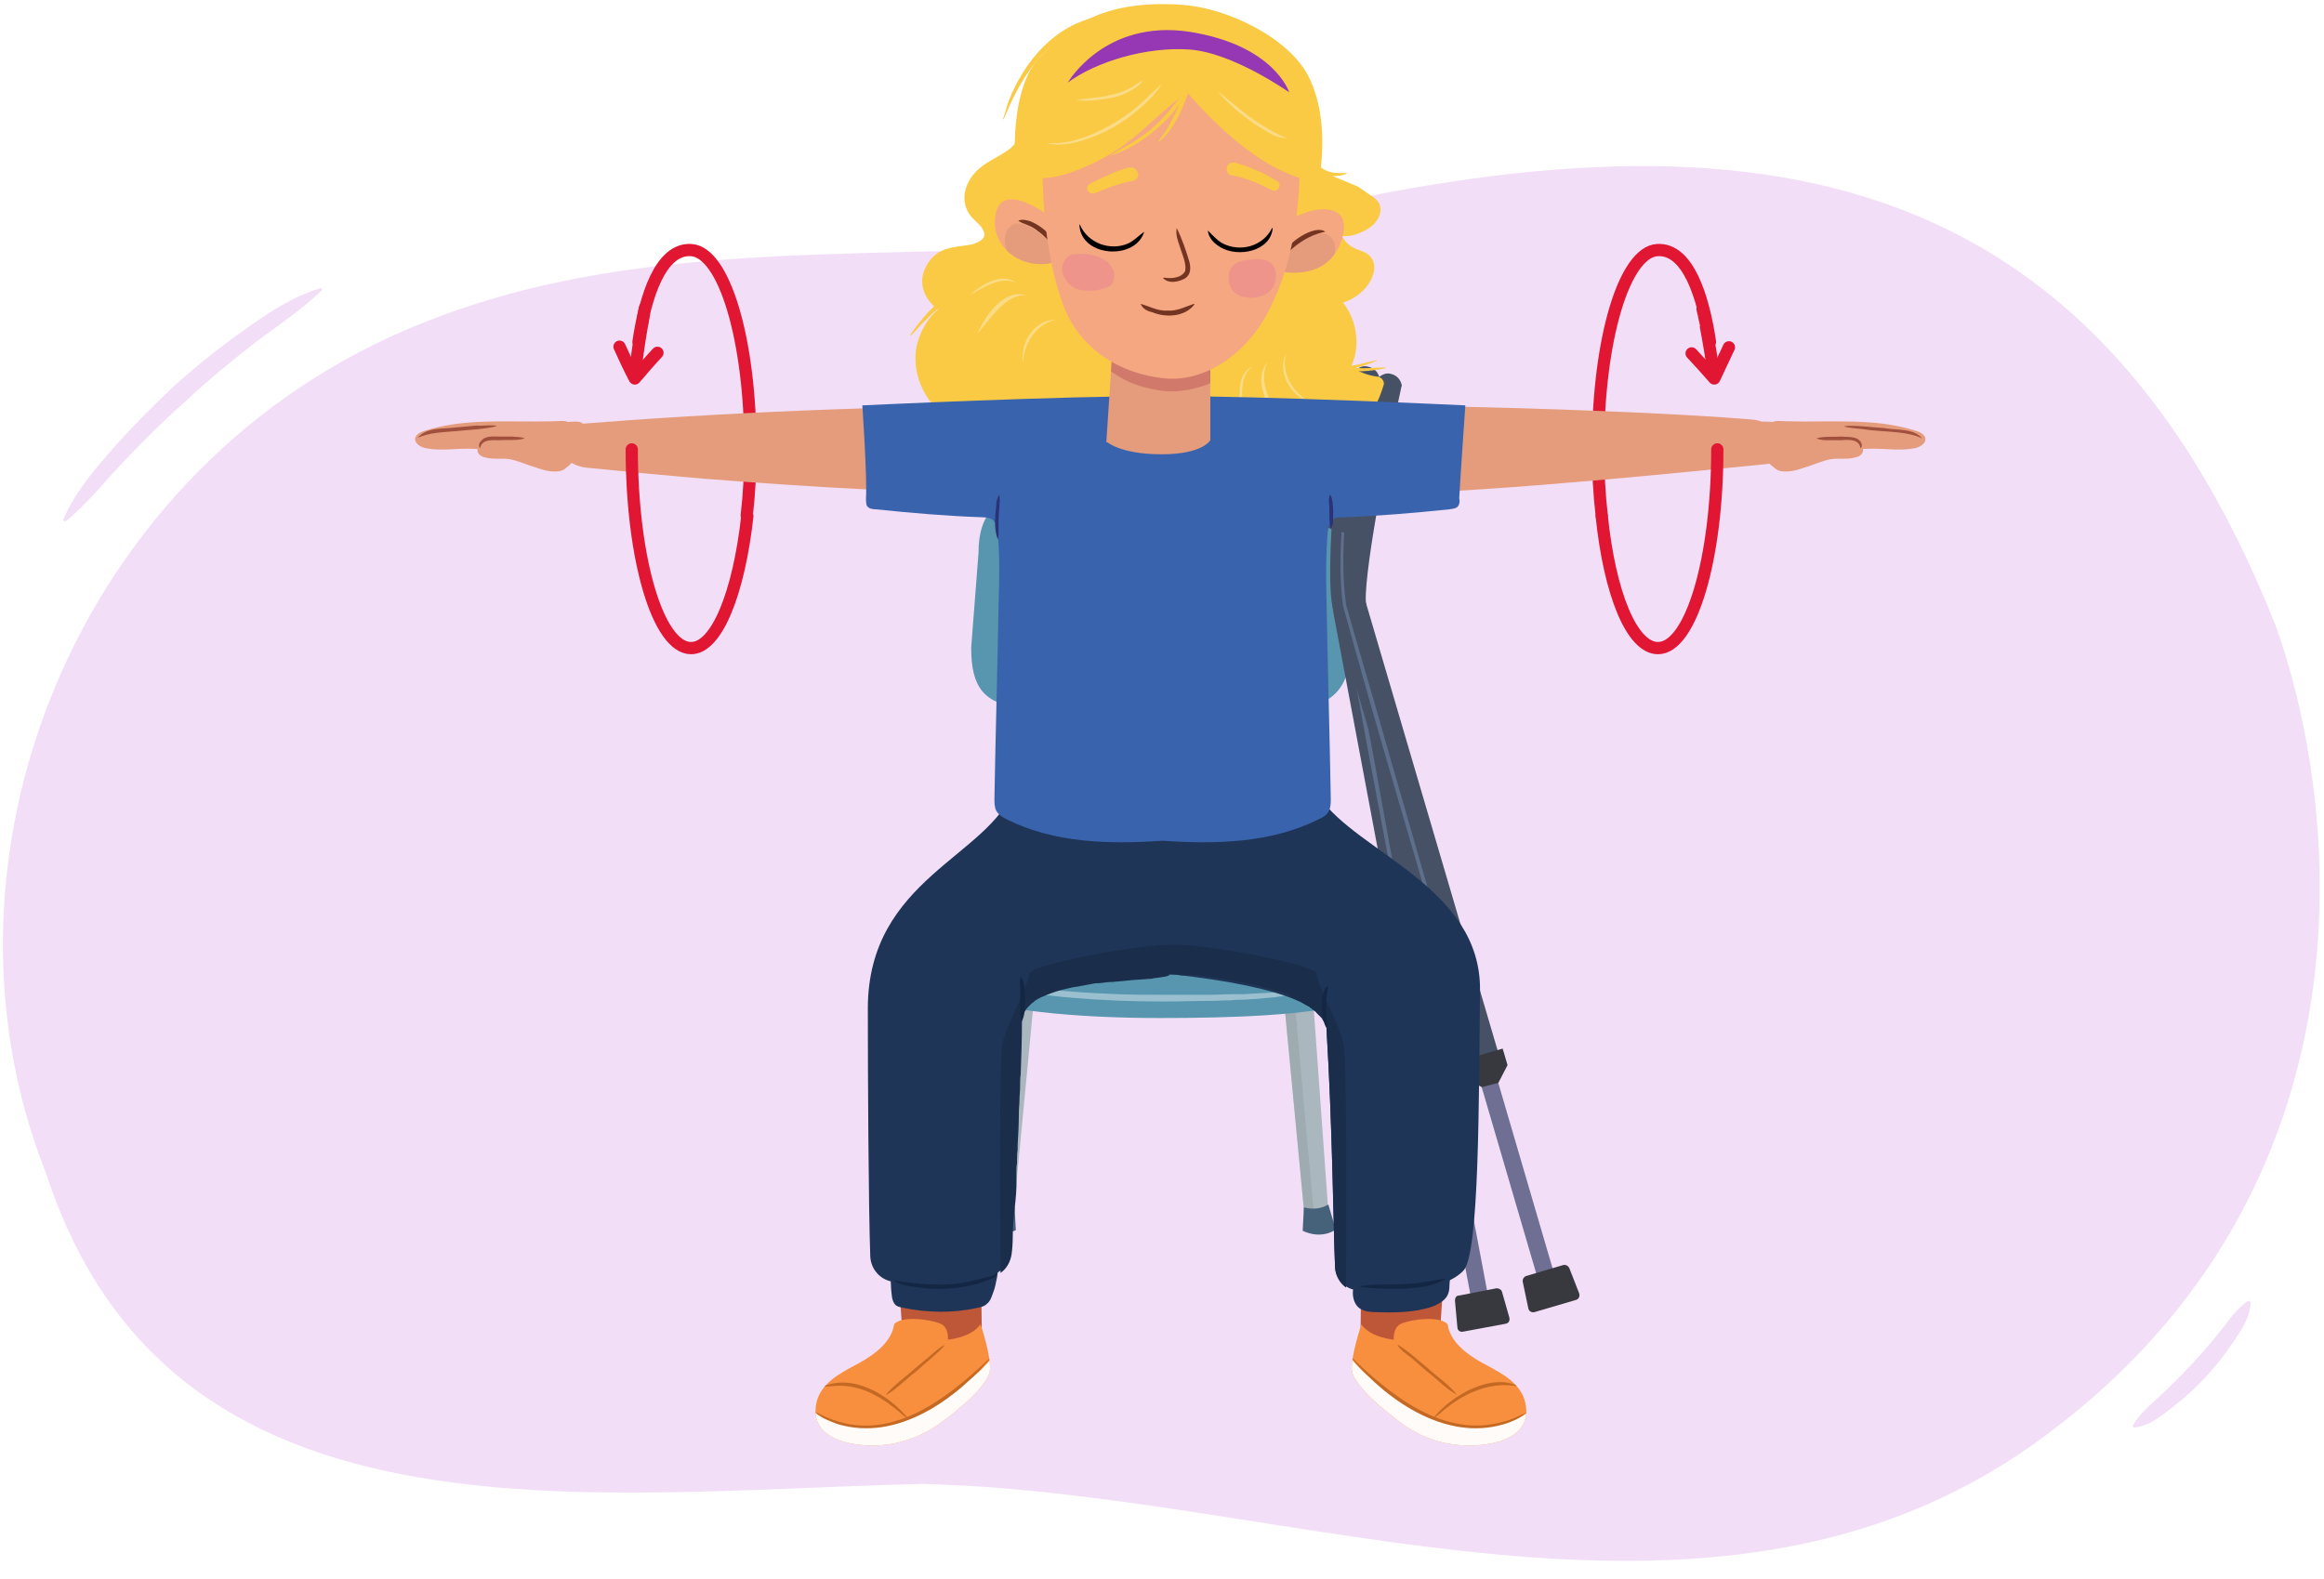
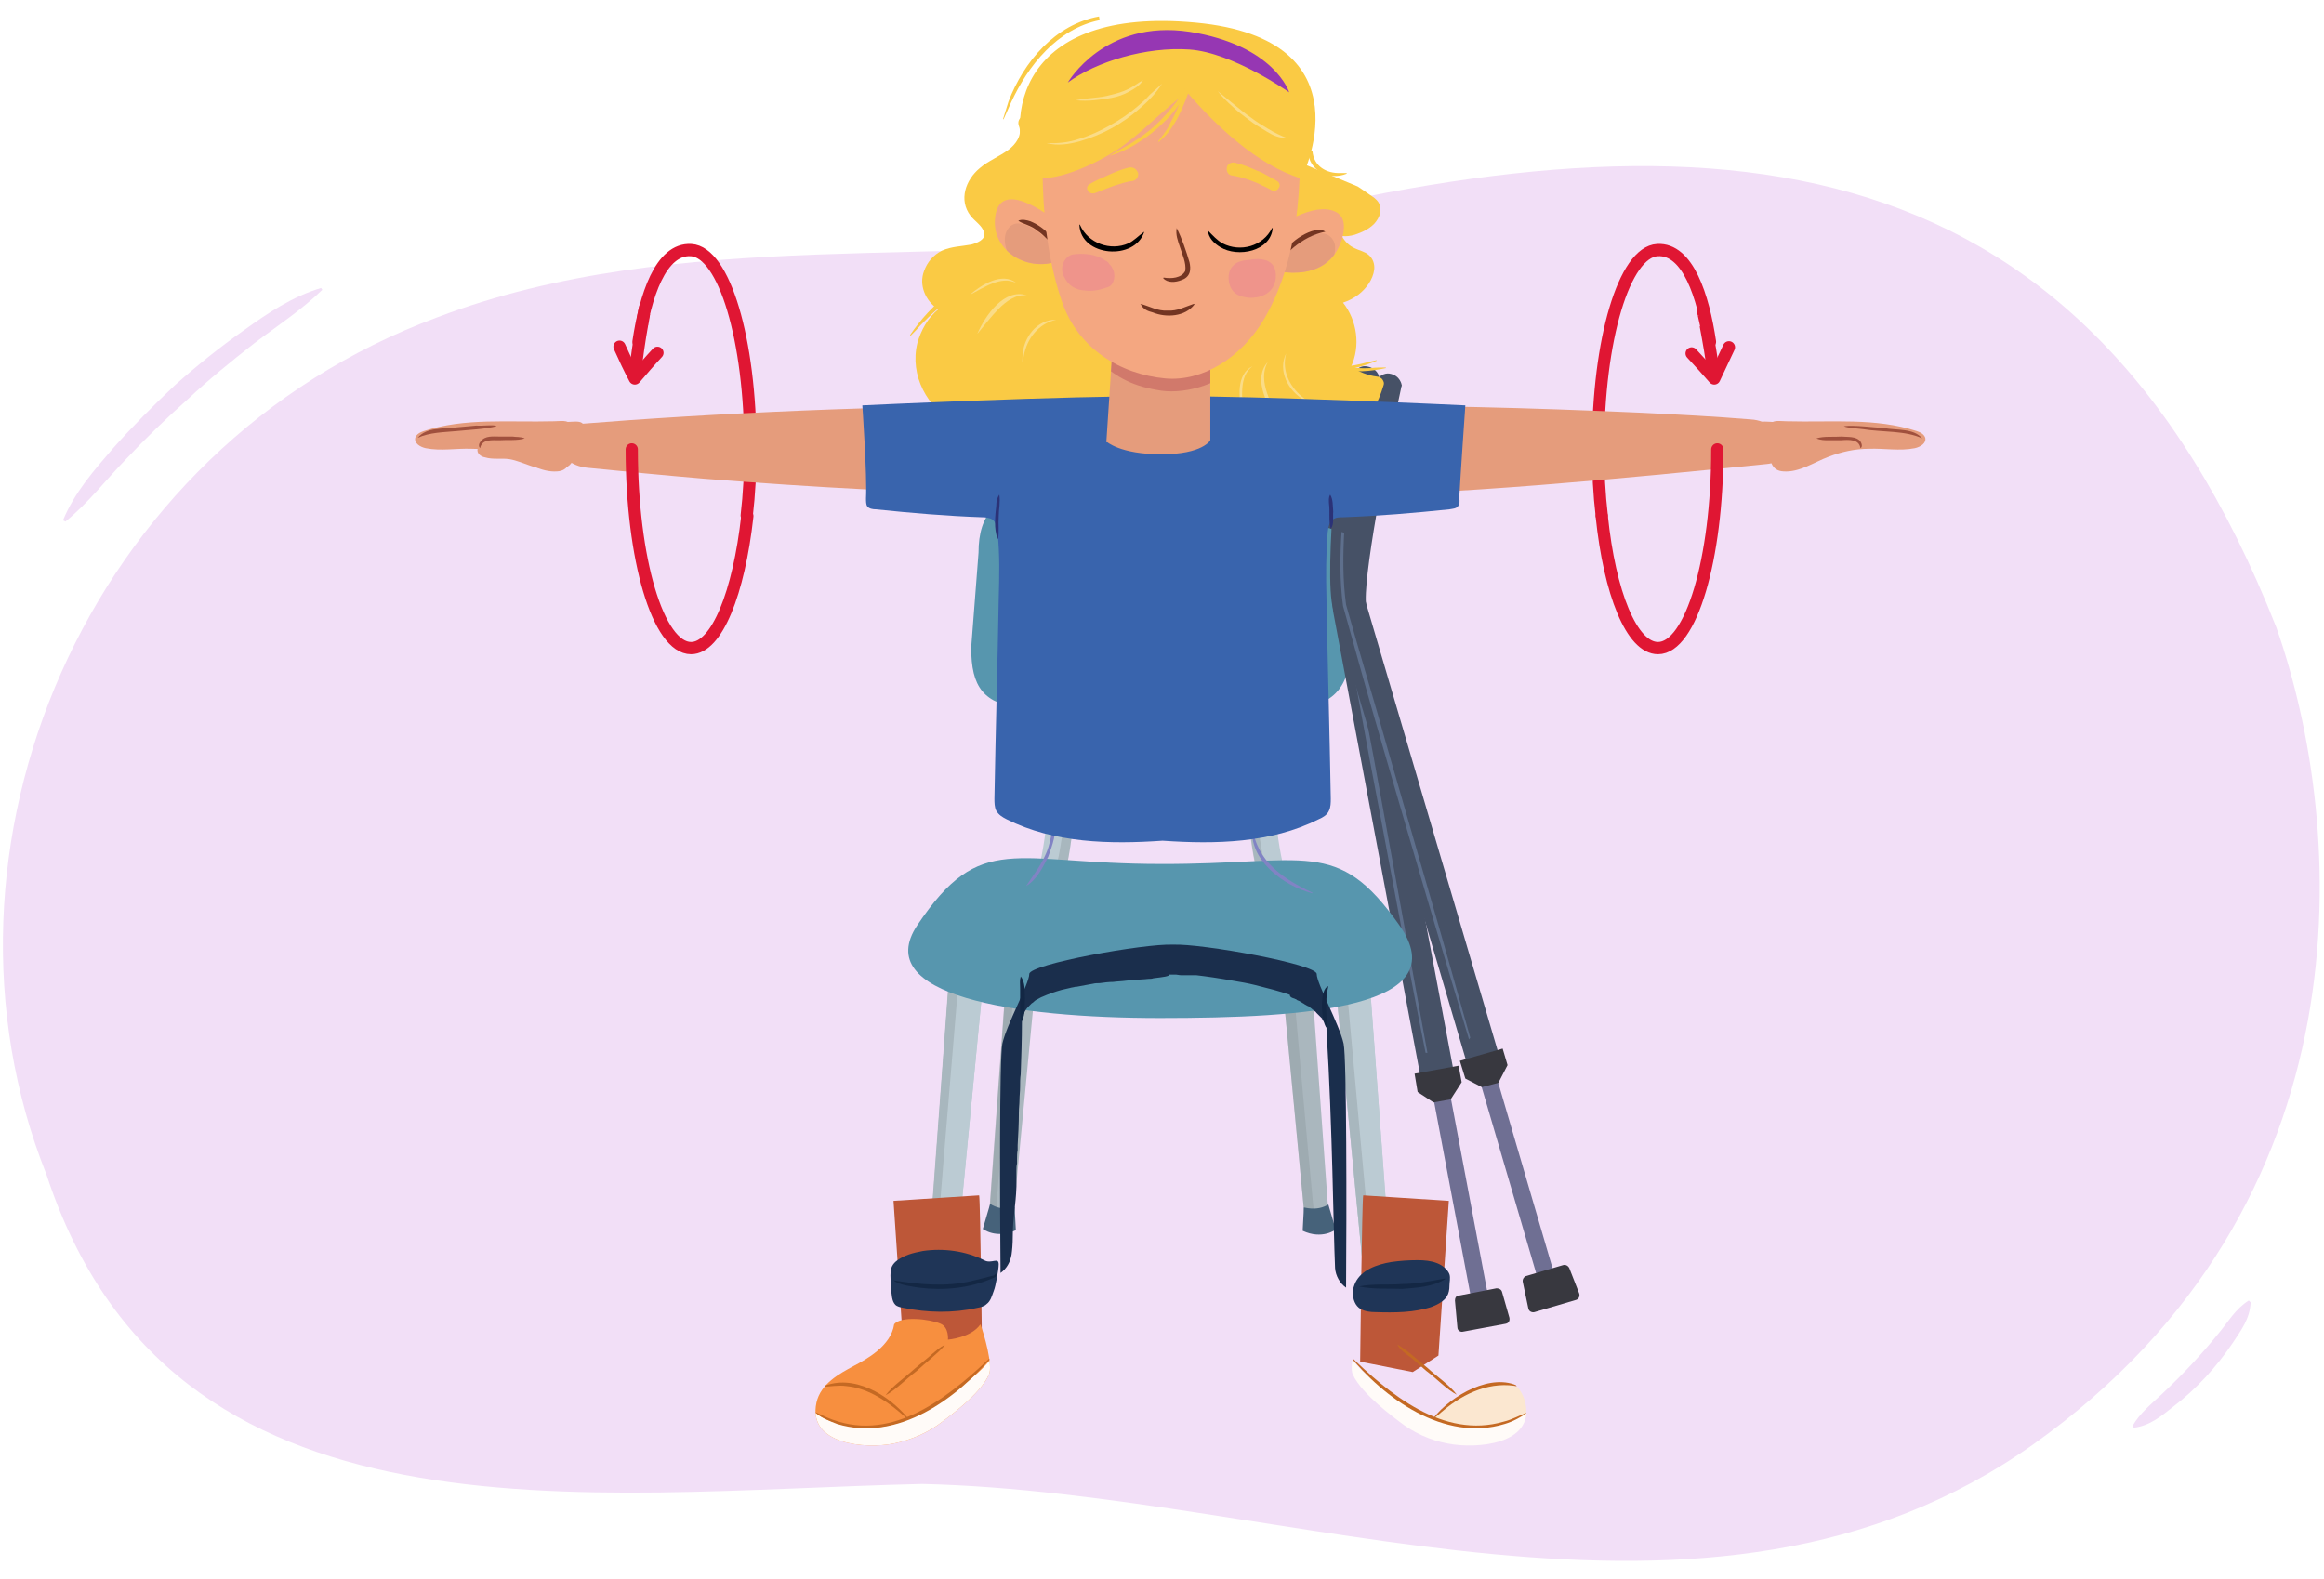
<svg xmlns="http://www.w3.org/2000/svg" xmlns:xlink="http://www.w3.org/1999/xlink" version="1.1" id="Layer_1" x="0px" y="0px" width="380px" height="258.2px" viewBox="0 0 380 258.2" style="enable-background:new 0 0 380 258.2;" xml:space="preserve">
  <style type="text/css">
	.st0{fill:#F2DFF7;}
	.st1{fill:none;stroke:#E01633;stroke-width:2.002;stroke-linecap:round;stroke-miterlimit:10;}
	.st2{fill:#BBCBD3;}
	.st3{opacity:0.4;clip-path:url(#SVGID_00000172399552063888063980000014317279225118942868_);}
	.st4{fill:#8D989D;}
	.st5{opacity:0.4;clip-path:url(#SVGID_00000052804952996397278980000017621135068219184563_);}
	.st6{fill:#5796AE;}
	.st7{fill:#6F6F93;}
	.st8{fill:#38383F;}
	.st9{fill:#465166;}
	.st10{fill:#5E6F8C;}
	.st11{fill:#37404F;}
	.st12{fill:#AAB7BE;}
	.st13{opacity:0.4;}
	.st14{clip-path:url(#SVGID_00000134960883105794435550000010860616885795216043_);fill:#8D989D;}
	.st15{fill:#46627A;}
	.st16{clip-path:url(#SVGID_00000057113302518361675250000015057821358857955467_);fill:#8D989D;}
	.st17{clip-path:url(#SVGID_00000038390428273906322980000013405005471656943781_);fill:#8D989D;}
	.st18{fill:#557793;}
	.st19{clip-path:url(#SVGID_00000081614101758948081810000010051569241844233391_);fill:#8D989D;}
	.st20{fill:#9AC0CF;}
	.st21{clip-path:url(#XMLID_00000029766783831616825870000005836323548312370576_);fill:#FBE7D0;}
	.st22{clip-path:url(#XMLID_00000029766783831616825870000005836323548312370576_);fill:#F78F3F;}
	.st23{clip-path:url(#XMLID_00000029766783831616825870000005836323548312370576_);}
	.st24{fill:#C46923;}
	.st25{clip-path:url(#XMLID_00000029766783831616825870000005836323548312370576_);fill:#FFFBF8;}
	.st26{clip-path:url(#XMLID_00000170247766903536472850000013479571604095398275_);fill:#FBE7D0;}
	.st27{clip-path:url(#XMLID_00000170247766903536472850000013479571604095398275_);fill:#F78F3F;}
	.st28{clip-path:url(#XMLID_00000170247766903536472850000013479571604095398275_);}
	.st29{clip-path:url(#XMLID_00000170247766903536472850000013479571604095398275_);fill:#FFFBF8;}
	.st30{fill:#8183C4;}
	.st31{fill:#1F3557;}
	.st32{fill:#1A2E4C;}
	.st33{fill:#132744;}
	.st34{fill:#E59C7C;}
	.st35{fill:#A0503D;}
	.st36{fill:#FACA44;}
	.st37{fill:#FADC87;}
	.st38{fill:#3964AD;}
	.st39{clip-path:url(#XMLID_00000087386841827767144860000004251018445574527119_);fill:#D1796B;}
	.st40{clip-path:url(#XMLID_00000110472574401586681700000000534441680074354597_);fill:#E59C7C;}
	.st41{clip-path:url(#XMLID_00000101075077832714874980000001602706654722485935_);fill:#E59C7C;}
	.st42{fill:#733522;}
	.st43{fill:#F4A781;}
	.st44{display:none;}
	.st45{display:inline;}
	.st46{clip-path:url(#XMLID_00000049901199483017572120000006797286817769183621_);fill:#114C6E;}
	.st47{clip-path:url(#XMLID_00000035495648542237554060000010050131601219794841_);fill:#114C6E;}
	.st48{fill:#EF948B;}
	.st49{fill:#9637B3;}
	.st50{fill:#E01633;}
	.st51{fill:none;stroke:#E01633;stroke-width:2.002;stroke-linecap:round;stroke-linejoin:round;stroke-miterlimit:10;}
	.st52{fill:none;stroke:#E01633;stroke-width:2.002;stroke-miterlimit:10;}
	.st53{fill:#2B3277;}
</style>
  <g>
    <path class="st0" d="M10.3,85.1c1.9-4.6,5.1-8.2,8.2-11.8c3.2-3.6,6.6-7,10.1-10.3c3.6-3.2,7.3-6.2,11.3-9   c3.9-2.8,7.9-5.5,12.6-6.9l0.2,0.3c-3.5,3.4-7.4,5.9-11.2,8.8c-3.7,2.9-7.4,5.9-10.8,9.1c-3.5,3.1-6.9,6.4-10.1,9.8   c-3.3,3.4-6.1,7.1-9.9,10.2L10.3,85.1L10.3,85.1z" />
  </g>
  <g>
    <path class="st0" d="M368,213c-0.1,2.7-1.6,4.6-2.9,6.6c-2.7,4-6,7.6-9.8,10.5c-1.9,1.5-3.8,3.1-6.4,3.4c0,0-0.2-0.3-0.2-0.3   c1.2-2.1,3.1-3.6,4.8-5.2c3.4-3.2,6.5-6.5,9.4-10.1c1.5-1.8,2.6-3.8,4.8-5.2L368,213L368,213z" />
  </g>
  <path class="st0" d="M372.2,102.6c-32.5-82.5-94.4-85.5-174.8-64.4c-42,5.9-86.6-1.3-125.9,13.7c-57.6,21.3-85.1,87-63.9,140.2  c20.4,62.2,87.9,51.9,143.2,50.6c60.3,1.4,128.3,31.4,181.7-6.5C387.7,196.9,383.7,135.3,372.2,102.6z" />
  <g>
    <path class="st1" d="M104.4,55.9c1.1-7.4,3.6-15.3,8.6-15c5.4,0.3,9.7,14.6,9.7,32.5c0,3.8-0.2,7.5-0.6,10.9" />
    <path class="st1" d="M279.6,55.9c-1.1-7.4-3.6-15.3-8.6-15c-5.4,0.3-9.7,14.6-9.7,32.5c0,3.8,0.2,7.5,0.6,10.9" />
    <g>
      <g>
        <path class="st2" d="M209,148.3c-0.8,0-1.6-0.5-2-1.3c-4.5-9.6-3.6-37.6-3.5-38.3c0.1-1.2,1.1-2.1,2.3-2.1     c1.2,0.1,2.2,1.1,2.1,2.3c0,0.2-0.9,27.6,3.1,36.2c0.5,1.1,0,2.4-1.1,2.9C209.6,148.2,209.3,148.3,209,148.3z" />
      </g>
      <g>
        <defs>
          <path id="SVGID_1_" d="M208.9,148.3c-0.8,0-1.6-0.5-2-1.3c-4.4-9.6-3.5-37.6-3.5-38.3c0.1-1.2,1.1-2.1,2.3-2.1      c1.2,0.1,2.1,1.1,2.1,2.3c0,0.2-0.9,27.6,3.1,36.2c0.5,1.1,0,2.4-1.1,2.9C209.5,148.2,209.2,148.3,208.9,148.3z" />
        </defs>
        <clipPath id="SVGID_00000106859705059986110230000009751648334409727106_">
          <use xlink:href="#SVGID_1_" style="overflow:visible;" />
        </clipPath>
        <g style="opacity:0.4;clip-path:url(#SVGID_00000106859705059986110230000009751648334409727106_);">
          <path class="st4" d="M206,148.3c-0.8,0-1.6-0.5-2-1.3c-4.4-9.6-3.5-37.6-3.5-38.3c0.1-1.2,1.1-2.1,2.3-2.1      c1.2,0.1,2.1,1.1,2.1,2.3c0,0.2-0.9,27.6,3.1,36.2c0.5,1.1,0,2.4-1.1,2.9C206.6,148.2,206.3,148.3,206,148.3z" />
        </g>
      </g>
      <g>
        <path class="st2" d="M170.8,148.3c0.8,0,1.6-0.5,2-1.3c4.4-9.6,3.5-37.6,3.5-38.3c-0.1-1.2-1.1-2.1-2.3-2.1     c-1.2,0.1-2.1,1.1-2.1,2.3c0,0.2,0.9,27.6-3.1,36.2c-0.5,1.1,0,2.4,1.1,2.9C170.1,148.2,170.5,148.3,170.8,148.3z" />
      </g>
      <g>
        <defs>
          <path id="SVGID_00000007386390091679245920000013092898853018649474_" d="M170.8,148.3c0.8,0,1.6-0.5,2-1.3      c4.4-9.6,3.5-37.6,3.5-38.3c-0.1-1.2-1.1-2.1-2.3-2.1c-1.2,0.1-2.1,1.1-2.1,2.3c0,0.2,0.9,27.6-3.1,36.2c-0.5,1.1,0,2.4,1.1,2.9      C170.1,148.2,170.5,148.3,170.8,148.3z" />
        </defs>
        <clipPath id="SVGID_00000145035294317077019510000017581802976811780257_">
          <use xlink:href="#SVGID_00000007386390091679245920000013092898853018649474_" style="overflow:visible;" />
        </clipPath>
        <g style="opacity:0.4;clip-path:url(#SVGID_00000145035294317077019510000017581802976811780257_);">
          <path class="st4" d="M173.6,148.3c0.8,0,1.6-0.5,2-1.3c4.4-9.6,3.5-37.6,3.5-38.3c-0.1-1.2-1.1-2.1-2.3-2.1      c-1.2,0.1-2.1,1.1-2.1,2.3c0,0.2,0.9,27.6-3.1,36.2c-0.5,1.1,0,2.4,1.1,2.9C173,148.2,173.3,148.3,173.6,148.3z" />
        </g>
      </g>
      <path class="st6" d="M220.8,105.9c0,6.5-2.9,9.4-8.6,10c-18.1,1.8-24.2,1.8-44.9,0c-6.5-0.8-8.5-3.5-8.5-10l1.2-15.5    c0-6.5,3-9.2,9.4-10.3c0,0,8-0.9,20.8-0.9c12.8,0,20.1,1.1,20.1,1.1c6.3,0.9,9.3,4.3,9.3,10.8L220.8,105.9z" />
      <g>
        <g>
          <rect x="232.1" y="122.5" transform="matrix(0.983 -0.185 0.185 0.983 -26.988 46.068)" class="st7" width="2.8" height="90.5" />
          <path class="st8" d="M237.9,212.7l0.4,4.4c0,0.5,0.5,0.8,0.9,0.7l7-1.3c0.5-0.1,0.7-0.5,0.6-1l-1.2-4.2      c-0.1-0.4-0.5-0.6-0.9-0.6l-6.2,1.2C238.1,211.9,237.9,212.3,237.9,212.7z" />
          <g>
            <path class="st9" d="M238.1,177.4l-5.4,1L218,100.1c-1.1-6.1,4.7-33,5.9-38.3l5.3,1.2c-2.6,11.9-6.5,32.3-5.8,36.1L238.1,177.4       z" />
          </g>
          <path class="st9" d="M229.2,63c0,0-0.2-1.6-2-1.9c-1.8-0.3-3.4,2.6-3.4,2.6l3.4,3.1L229.2,63z" />
          <g>
            <path class="st10" d="M233.1,172.2c-2.8-13.9-6.5-34.2-9.2-48.3c-1.5-8.1-3-16.1-4.3-24.2c-0.3-8.2,1.8-16.3,3.3-24.4       c0,0,0.3,0.1,0.3,0.1c-1.4,8-3.4,16.1-3.1,24.2c1.4,8,3,16.1,4.5,24.2L229,148c1.5,8.1,2.9,16.1,4.4,24.2L233.1,172.2       L233.1,172.2z" />
          </g>
        </g>
        <g>
          <g>
            <g>
              <polygon class="st9" points="205.9,76.9 204.7,81 222.5,88.4 223.6,84.3       " />
            </g>
          </g>
          <ellipse transform="matrix(0.207 -0.978 0.978 0.207 85.465 263.502)" class="st11" cx="205.3" cy="79" rx="2.2" ry="1.1" />
        </g>
        <polygon class="st8" points="234.4,180.3 237.2,179.8 239,177 238.5,174.3 231.3,175.6 231.8,178.6    " />
        <path class="st9" d="M223.7,71.8c0,0-5.1-4.5-13-1.8l0.1-7.7c8-2.7,15.3,2.9,15.3,2.9L223.7,71.8z" />
      </g>
      <g>
        <g>
          <rect x="238.7" y="120.2" transform="matrix(0.96 -0.281 0.281 0.96 -36.835 74.214)" class="st7" width="2.8" height="90.5" />
          <path class="st8" d="M249,209.7l0.9,4.3c0.1,0.5,0.6,0.7,1,0.6l6.8-2c0.4-0.1,0.7-0.6,0.5-1.1l-1.6-4.1c-0.2-0.4-0.6-0.6-1-0.5      l-6.1,1.8C249.1,208.9,248.9,209.3,249,209.7z" />
          <g>
            <path class="st9" d="M245.7,174.6l-5.2,1.5L218,99.7c-1.7-5.9,1.4-33.3,2-38.7l5.4,0.6c-1.4,12.1-3.3,32.8-2.2,36.5       L245.7,174.6z" />
          </g>
          <path class="st9" d="M225.5,61.6c0,0-0.3-1.5-2.2-1.7c-1.8-0.2-3.2,2.9-3.2,2.9l3.6,2.8L225.5,61.6z" />
          <g>
            <path class="st10" d="M240.2,170c-4.1-13.6-9.9-33.4-13.9-47.2c-2.3-7.9-4.5-15.7-6.7-23.7c-1.1-8.2,0.2-16.4,0.9-24.6       c0,0,0.3,0,0.3,0c-0.6,8.1-1.8,16.4-0.7,24.4c2.2,7.9,4.6,15.7,6.8,23.6l6.8,23.6c2.3,7.9,4.5,15.8,6.7,23.6L240.2,170       L240.2,170z" />
          </g>
        </g>
        <g>
          <g>
            <g>
              <polygon class="st9" points="203.7,77.8 202.9,82 221.3,87.6 222.1,83.4       " />
            </g>
          </g>
          <ellipse transform="matrix(0.109 -0.994 0.994 0.109 101.606 273.315)" class="st11" cx="203.3" cy="80" rx="2.2" ry="1.1" />
        </g>
        <polygon class="st8" points="242.3,177.8 245,177.1 246.5,174.2 245.7,171.5 238.7,173.5 239.6,176.4    " />
        <path class="st9" d="M220.9,71c0,0-5.5-3.9-13.2-0.5l-0.6-7.7c7.7-3.4,15.5,1.3,15.5,1.3L220.9,71z" />
      </g>
      <g>
        <path class="st12" d="M163.7,201.6c1-0.1,1.8-0.8,1.9-1.8l4.9-51.4c0.1-1.1-1.9-2-3-2.1c-1.1-0.1-2,0.7-2.1,1.8l-3.7,51.4     c-0.1,1.1,0.7,2,1.8,2.1C163.5,201.6,163.6,201.6,163.7,201.6z" />
      </g>
      <g class="st13">
        <defs>
          <path id="SVGID_00000132055483806960502450000013525238747029343894_" class="st13" d="M163.7,201c1-0.1,1.8-0.8,1.9-1.8      l4.9-51.4c0.1-1.1-1.9-2-3-2.1c-1.1-0.1-2,0.7-2.1,1.8l-3.7,51.4c-0.1,1.1,0.7,2,1.8,2.1C163.5,201,163.6,201,163.7,201z" />
        </defs>
        <clipPath id="SVGID_00000145766715413113900840000014266583181318181507_">
          <use xlink:href="#SVGID_00000132055483806960502450000013525238747029343894_" style="overflow:visible;" />
        </clipPath>
        <path style="clip-path:url(#SVGID_00000145766715413113900840000014266583181318181507_);fill:#8D989D;" d="M162.5,204.4     c-0.3-0.1,4.3-54.8,4.3-54.8l-3,0.8l-3.6,52.9L162.5,204.4z" />
      </g>
      <path class="st15" d="M161.9,196.9l-1.2,4.1c0,0,2.2,1.7,5.4,0.2l-0.2-3.8C165.9,197.4,163.9,198.2,161.9,196.9z" />
      <g>
        <path class="st12" d="M215.3,201.7c-1-0.1-1.8-0.8-1.9-1.8l-4.9-51.4c-0.1-1.1,1.9-2,3-2.1c1.1-0.1,2,0.7,2.1,1.8l3.7,51.4     c0.1,1.1-0.7,2-1.8,2.1C215.5,201.7,215.4,201.7,215.3,201.7z" />
      </g>
      <g class="st13">
        <defs>
          <path id="SVGID_00000055696974325493108920000002197629311580826795_" class="st13" d="M215.3,201.7c-1-0.1-1.8-0.8-1.9-1.8      l-4.9-51.4c-0.1-1.1,1.9-2,3-2.1c1.1-0.1,2,0.7,2.1,1.8l3.7,51.4c0.1,1.1-0.7,2-1.8,2.1C215.5,201.7,215.4,201.7,215.3,201.7z" />
        </defs>
        <clipPath id="SVGID_00000179614564831043692650000008056193964402935481_">
          <use xlink:href="#SVGID_00000055696974325493108920000002197629311580826795_" style="overflow:visible;" />
        </clipPath>
        <path style="clip-path:url(#SVGID_00000179614564831043692650000008056193964402935481_);fill:#8D989D;" d="M215.6,205.2     c-0.3,0-5-53.9-5-53.9l-2.9,0.6l5.4,52.7L215.6,205.2z" />
      </g>
      <path class="st15" d="M217.2,197l1.2,4.1c0,0-2.2,1.7-5.4,0.2l0.2-3.8C213.2,197.4,215.2,198.2,217.2,197z" />
      <g>
        <path class="st2" d="M225.4,213.9c-1.1-0.1-2-0.9-2.1-2l-5.4-55.9c-0.1-1.2,2.1-2.2,3.3-2.3c1.2-0.1,2.3,0.8,2.4,2l4.1,55.8     c0.1,1.2-0.8,2.3-2,2.4C225.6,213.9,225.5,213.9,225.4,213.9z" />
      </g>
      <g>
        <path class="st2" d="M225.4,213.9c-1.1-0.1-2-0.9-2.1-2l-5.4-55.9c-0.1-1.2,2.1-2.2,3.3-2.3c1.2-0.1,2.3,0.8,2.4,2l4.1,55.8     c0.1,1.2-0.8,2.3-2,2.4C225.6,213.9,225.5,213.9,225.4,213.9z" />
      </g>
      <g class="st13">
        <defs>
          <path id="SVGID_00000007389715877168709190000010034040237770239147_" class="st13" d="M225.4,213.9c-1.1-0.1-2-0.9-2.1-2      l-5.4-55.9c-0.1-1.2,2.1-2.2,3.3-2.3c1.2-0.1,2.3,0.8,2.4,2l4.1,55.8c0.1,1.2-0.8,2.3-2,2.4      C225.6,213.9,225.5,213.9,225.4,213.9z" />
        </defs>
        <clipPath id="SVGID_00000003072596560608634870000016437288202646402709_">
          <use xlink:href="#SVGID_00000007389715877168709190000010034040237770239147_" style="overflow:visible;" />
        </clipPath>
        <path style="clip-path:url(#SVGID_00000003072596560608634870000016437288202646402709_);fill:#8D989D;" d="M225.6,217.8     c-0.4,0-5.6-58.6-5.6-58.6l-3.2,0.7l6,57.2L225.6,217.8z" />
      </g>
      <path class="st18" d="M227.4,208.7l1.3,4.5c0,0-2.4,1.9-6,0.2l0.2-4.3C223,209.2,225.2,210.1,227.4,208.7z" />
      <g>
        <path class="st2" d="M153.7,213.9c1.1-0.1,2-0.9,2.1-2l5.4-55.9c0.1-1.2-2.1-2.2-3.3-2.3c-1.2-0.1-2.3,0.8-2.4,2l-4.1,55.8     c-0.1,1.2,0.8,2.3,2,2.4C153.4,213.9,153.6,213.9,153.7,213.9z" />
      </g>
      <g>
        <path class="st2" d="M153.7,213.9c1.1-0.1,2-0.9,2.1-2l5.4-55.9c0.1-1.2-2.1-2.2-3.3-2.3c-1.2-0.1-2.3,0.8-2.4,2l-4.1,55.8     c-0.1,1.2,0.8,2.3,2,2.4C153.4,213.9,153.6,213.9,153.7,213.9z" />
      </g>
      <g class="st13">
        <defs>
          <path id="SVGID_00000098924525125596224820000018269267486100389552_" class="st13" d="M153.7,213.3c1.1-0.1,2-0.9,2.1-2      l5.4-55.9c0.1-1.2-2.1-2.2-3.3-2.3c-1.2-0.1-2.3,0.8-2.4,2l-4.1,55.8c-0.1,1.2,0.8,2.3,2,2.4      C153.5,213.3,153.6,213.3,153.7,213.3z" />
        </defs>
        <clipPath id="SVGID_00000160909323000203067550000013252415932178826674_">
          <use xlink:href="#SVGID_00000098924525125596224820000018269267486100389552_" style="overflow:visible;" />
        </clipPath>
        <path style="clip-path:url(#SVGID_00000160909323000203067550000013252415932178826674_);fill:#8D989D;" d="M152.3,217     c-0.4-0.1,4.7-59.6,4.7-59.6l-3.3,0.8l-4,57.4L152.3,217z" />
      </g>
      <path class="st18" d="M151.6,208.7l-1.3,4.5c0,0,2.4,1.9,6,0.2l-0.2-4.3C156.1,209.2,153.8,210.1,151.6,208.7z" />
      <path class="st6" d="M228.8,151.3c9.5,13.5-15.1,15.2-39.1,15.2c-24,0-47.4-3.7-39.7-15.2c10.4-15.5,15.7-10,39.7-10    C213.7,141.4,218.6,136.8,228.8,151.3z" />
-       <path class="st20" d="M228.8,156.5c0,0,0,0.1-0.1,0.2c0,0.1-0.1,0.2-0.1,0.3c-0.1,0.1-0.1,0.2-0.2,0.3c-0.4,0.5-1,1-2,1.6    c-1,0.5-2.2,1.1-3.6,1.6c-0.4,0.1-0.7,0.3-1.1,0.4c-0.4,0.1-0.8,0.2-1.2,0.3c-0.4,0.1-0.8,0.2-1.3,0.3c-0.4,0.1-0.9,0.2-1.4,0.3    c-0.9,0.2-1.9,0.4-2.9,0.5c-0.5,0.1-1,0.2-1.5,0.2c-0.5,0.1-1,0.2-1.6,0.2c-1.1,0.1-2.2,0.2-3.3,0.4c-1.1,0.1-2.3,0.2-3.5,0.3    c-0.6,0-1.2,0.1-1.8,0.1c-0.6,0-1.2,0-1.8,0.1c-1.2,0-2.4,0.1-3.7,0.1c-2.5,0-5,0.1-7.5,0.1c-5,0-10.1-0.2-14.8-0.6    c-4.7-0.4-9.1-1-12.7-1.9c-1.8-0.4-3.5-0.9-5-1.4c-1.5-0.5-2.7-1.1-3.6-1.6c-1-0.5-1.7-1-2.1-1.4c-0.4-0.4-0.7-0.6-0.7-0.6    l0.1-0.1c0,0,0.2,0.2,0.7,0.6c0.2,0.2,0.5,0.4,0.9,0.6c0.2,0.1,0.4,0.2,0.6,0.3c0.2,0.1,0.4,0.2,0.7,0.4c1,0.5,2.2,1,3.7,1.4    c1.5,0.4,3.1,0.8,4.9,1.2c1.8,0.4,3.8,0.7,6,0.9c2.1,0.3,4.4,0.4,6.7,0.6c2.3,0.2,4.8,0.3,7.2,0.4c2.5,0.1,5,0.1,7.5,0.1    c2.5,0,5,0,7.5,0c1.2,0,2.4-0.1,3.7-0.1c0.6,0,1.2,0,1.8,0c0.6,0,1.2-0.1,1.8-0.1c1.2-0.1,2.3-0.1,3.4-0.2    c1.1-0.1,2.2-0.2,3.3-0.3c0.5,0,1.1-0.1,1.6-0.2c0.5-0.1,1-0.1,1.5-0.2c1-0.1,2-0.3,2.9-0.5c0.5-0.1,0.9-0.2,1.3-0.3    c0.4-0.1,0.9-0.2,1.3-0.3c0.4-0.1,0.8-0.2,1.2-0.3c0.4-0.1,0.8-0.2,1.1-0.3c1.5-0.4,2.7-1,3.6-1.4c0.9-0.6,1.6-1,2-1.5    c0.1-0.1,0.2-0.2,0.2-0.3c0.1-0.1,0.1-0.2,0.1-0.2c0.1-0.1,0.1-0.2,0.1-0.2L228.8,156.5z" />
      <path class="st20" d="M214.8,83.7c0,0,0,0-0.1-0.1c-0.1,0-0.2-0.1-0.4-0.2c-0.3-0.2-0.9-0.3-1.5-0.5c-0.7-0.2-1.5-0.3-2.5-0.4    c-0.5-0.1-1-0.1-1.5-0.2c-0.5-0.1-1.1-0.1-1.7-0.2c-1.2-0.1-2.5-0.2-3.8-0.3c-1.4,0-2.8-0.1-4.3-0.1c-1.5-0.1-3,0-4.6-0.1    c-1.6,0-3.2,0-4.8,0c-1.6,0-3.2,0-4.8,0c-1.6,0-3.1,0-4.6,0c-1.5,0-2.9,0-4.3,0.1c-1.4,0.1-2.7,0.1-3.8,0.2    c-1.2,0.1-2.3,0.2-3.2,0.4c-1,0.2-1.8,0.3-2.4,0.5c-0.7,0.2-1.2,0.4-1.5,0.5c-0.3,0.2-0.5,0.2-0.5,0.2l0-0.1c0,0,0.2-0.1,0.5-0.3    c0.3-0.2,0.8-0.4,1.5-0.6c1.3-0.4,3.3-0.9,5.7-1.2c2.4-0.3,5.2-0.5,8.2-0.6c3-0.1,6.2-0.1,9.4-0.1c1.6,0,3.2,0,4.8,0    c1.6,0,3.1,0.1,4.6,0.1c1.5,0.1,2.9,0.2,4.3,0.2c1.4,0.1,2.7,0.2,3.9,0.4c0.6,0.1,1.2,0.1,1.7,0.2c0.5,0.1,1.1,0.2,1.5,0.3    c1,0.2,1.8,0.4,2.5,0.6c0.7,0.2,1.2,0.4,1.5,0.6c0.2,0.1,0.3,0.2,0.4,0.2C214.8,83.6,214.9,83.6,214.8,83.7L214.8,83.7z" />
    </g>
    <g>
      <g>
        <g>
          <defs>
            <path id="XMLID_102_" d="M160.1,195.5c0.2,0.6,0.5,27.2,0.5,27.2l-8.6,1.7l-4.2-2.7l-1.7-25.3L160.1,195.5z" />
          </defs>
          <use xlink:href="#XMLID_102_" style="overflow:visible;fill:#BD5738;" />
          <clipPath id="XMLID_00000101072049754371462510000012108137460001005235_">
            <use xlink:href="#XMLID_102_" style="overflow:visible;" />
          </clipPath>
        </g>
        <g>
          <defs>
            <path id="XMLID_100_" d="M160.3,216.6c-1.5,2.2-5.3,2.5-5.3,2.5s0.2-2-1.2-2.6c-1.8-0.8-6.6-1.3-7.6,0.1       c-0.5,3.5-4.5,5.7-6.6,6.8c-2.4,1.3-5.4,2.9-6.1,6c-1.5,6.9,8.1,7.6,12.6,6.7c2.9-0.6,5.7-1.8,8-3.6c0.6-0.5,6.2-4.4,7.6-7.7       C162.4,223.4,160.9,218.1,160.3,216.6z" />
          </defs>
          <clipPath id="XMLID_00000111150446160728977540000010753949464380640132_">
            <use xlink:href="#XMLID_100_" style="overflow:visible;" />
          </clipPath>
          <path style="clip-path:url(#XMLID_00000111150446160728977540000010753949464380640132_);fill:#FBE7D0;" d="M147.3,230.8      c-0.9-0.8-1.9-1.7-2.9-2.4c-1-0.7-2.1-1.1-3.2-1.4c-1.3-0.3-2.6-0.6-3.9-0.6c-1.3,0-2.5,0.4-3.7,1c-0.4,0-0.8,0-1.2,0.1      c-1.4,0.2-1.6,2.1-0.8,3c0.7,0.8,1.5,1.6,2.5,2.2c1.2,0.7,2.5,0.8,3.9,0.8c2.5,0.1,4.9,0.5,7.2,1.1c1.2,0.3,3,0.9,3.8-0.4      C149.8,232.8,148.2,231.7,147.3,230.8z" />
          <path id="XMLID_101_" style="clip-path:url(#XMLID_00000111150446160728977540000010753949464380640132_);fill:#F78F3F;" d="      M160.3,216.6c-1.5,2.2-5.3,2.5-5.3,2.5s0.2-2-1.2-2.6c-1.8-0.8-6.6-1.3-7.6,0.1c-0.5,3.5-4.5,5.7-6.6,6.8      c-2.4,1.3-5.4,2.9-6.1,6c-1.5,6.9,8.1,7.6,12.6,6.7c2.9-0.6,5.7-1.8,8-3.6c0.6-0.5,6.2-4.4,7.6-7.7      C162.4,223.4,160.9,218.1,160.3,216.6z" />
          <g style="clip-path:url(#XMLID_00000111150446160728977540000010753949464380640132_);">
            <path class="st24" d="M154.5,220c-1.2,1.4-3.3,3-4.7,4.3c-1.5,1.1-3.4,3.1-5,3.9c1.1-1.5,3.3-3,4.7-4.3c0,0,2.4-2,2.4-2       C152.6,221.3,153.9,220.1,154.5,220L154.5,220z" />
          </g>
          <path style="clip-path:url(#XMLID_00000111150446160728977540000010753949464380640132_);fill:#FFFBF8;" d="M161.9,222.4      c-1.7,2.1-3.2,3.1-5.3,4.8c-2.2,1.8-6.9,4.7-9.7,5.5c-3,0.9-4.8,1-7.9,0.5c-1.4-0.2-2.9-0.6-4.2-1.2c-1.4-0.7-2.4-1.8-3.7-2.6      c-1.5-1-2.9,0.9-2.2,2.2c0.7,1.5,2.5,2.7,3.9,3.4c1.7,0.8,3.4,1.4,5.3,1.7c3.6,0.6,7.5,0.7,11-0.4c3.3-1,6.2-3.2,8.8-5.4      c2.5-2.2,4.5-4.6,5.1-8C162.9,222.4,162.3,221.9,161.9,222.4z" />
          <g style="clip-path:url(#XMLID_00000111150446160728977540000010753949464380640132_);">
            <path class="st24" d="M162.6,221.4c-6,7.3-15.8,14.5-25.7,11.5c-1.3-0.5-2.8-1.1-3.7-2c1.3,0.6,2.5,1.2,3.9,1.6       C147,235.5,156,227.7,162.6,221.4L162.6,221.4z" />
          </g>
          <g style="clip-path:url(#XMLID_00000111150446160728977540000010753949464380640132_);">
            <path class="st24" d="M134.5,226.8c5-2.2,10.8,1.3,14,5.2c-0.3,0-1.2-0.9-1.6-1.2c-2.4-2-5.3-3.8-8.5-4.1       C137.1,226.5,135.7,226.8,134.5,226.8L134.5,226.8z" />
          </g>
        </g>
        <g>
          <defs>
            <path id="XMLID_99_" d="M222.9,195.5c-0.2,0.6-0.5,27.2-0.5,27.2l8.6,1.7l4.2-2.7l1.7-25.3L222.9,195.5z" />
          </defs>
          <use xlink:href="#XMLID_99_" style="overflow:visible;fill:#BD5738;" />
          <clipPath id="XMLID_00000029012432538136829040000004883198896731452847_">
            <use xlink:href="#XMLID_99_" style="overflow:visible;" />
          </clipPath>
        </g>
        <g>
          <defs>
            <path id="XMLID_97_" d="M221.2,224.8c1.5,3.3,7,7.2,7.6,7.7c2.3,1.8,5.1,3.1,8,3.6c4.5,0.9,14.2,0.2,12.6-6.7       c-0.7-3.1-3.7-4.7-6.1-6c-2.1-1.1-6.1-3.3-6.6-6.8c-1.1-1.4-5.8-0.9-7.6-0.1c-1.4,0.6-1.2,2.6-1.2,2.6s-3.8-0.3-5.3-2.5       C222.1,218.1,220.5,223.4,221.2,224.8z" />
          </defs>
          <clipPath id="XMLID_00000181784095451726636040000005331078881170987677_">
            <use xlink:href="#XMLID_97_" style="overflow:visible;" />
          </clipPath>
          <path style="clip-path:url(#XMLID_00000181784095451726636040000005331078881170987677_);fill:#FBE7D0;" d="M235.7,230.8      c0.9-0.8,1.9-1.7,2.9-2.4c1-0.7,2.1-1.1,3.2-1.4c1.3-0.3,2.6-0.6,3.9-0.6c1.3,0,2.5,0.4,3.7,1c0.4,0,0.8,0,1.2,0.1      c1.4,0.2,1.6,2.1,0.8,3c-0.7,0.8-1.5,1.6-2.5,2.2c-1.2,0.7-2.5,0.8-3.9,0.8c-2.5,0.1-4.9,0.5-7.2,1.1c-1.2,0.3-3,0.9-3.8-0.4      C233.2,232.8,234.7,231.7,235.7,230.8z" />
-           <path id="XMLID_98_" style="clip-path:url(#XMLID_00000181784095451726636040000005331078881170987677_);fill:#F78F3F;" d="      M221.2,224.8c1.5,3.3,7,7.2,7.6,7.7c2.3,1.8,5.1,3.1,8,3.6c4.5,0.9,14.2,0.2,12.6-6.7c-0.7-3.1-3.7-4.7-6.1-6      c-2.1-1.1-6.1-3.3-6.6-6.8c-1.1-1.4-5.8-0.9-7.6-0.1c-1.4,0.6-1.2,2.6-1.2,2.6s-3.8-0.3-5.3-2.5      C222.1,218.1,220.5,223.4,221.2,224.8z" />
          <g style="clip-path:url(#XMLID_00000181784095451726636040000005331078881170987677_);">
            <path class="st24" d="M228.5,219.9c1.6,0.9,3.5,2.7,5,3.9c1.4,1.3,3.6,2.8,4.7,4.3c-1.6-0.8-3.5-2.8-5-3.9c0,0-2.4-2.1-2.4-2.1       C230.1,221.6,228.7,220.6,228.5,219.9L228.5,219.9z" />
          </g>
          <path style="clip-path:url(#XMLID_00000181784095451726636040000005331078881170987677_);fill:#FFFBF8;" d="M221.1,222.4      c1.7,2.1,3.2,3.1,5.3,4.8c2.2,1.8,6.9,4.7,9.7,5.5c3,0.9,4.8,1,7.9,0.5c1.4-0.2,2.9-0.6,4.2-1.2c1.4-0.7,2.4-1.8,3.7-2.6      c1.5-1,2.9,0.9,2.2,2.2c-0.7,1.5-2.5,2.7-3.9,3.4c-1.7,0.8-3.4,1.4-5.3,1.7c-3.6,0.6-7.5,0.7-11-0.4c-3.3-1-6.2-3.2-8.8-5.4      c-2.5-2.2-4.5-4.6-5.1-8C220,222.4,220.7,221.9,221.1,222.4z" />
          <g style="clip-path:url(#XMLID_00000181784095451726636040000005331078881170987677_);">
            <path class="st24" d="M220.4,221.4c6.7,6.6,15.6,14,25.5,11.1c1.3-0.3,2.7-1.1,3.9-1.5c-1.2,0.8-2.4,1.5-3.8,1.9       C236.2,235.9,226.2,228.7,220.4,221.4L220.4,221.4z" />
          </g>
          <g style="clip-path:url(#XMLID_00000181784095451726636040000005331078881170987677_);">
            <path class="st24" d="M248.4,226.8c-4.5-1-9,1-12.4,3.9c-0.4,0.3-1.3,1.2-1.6,1.2C237.3,228.2,244,224.4,248.4,226.8       L248.4,226.8z" />
          </g>
        </g>
        <g>
          <g>
            <path class="st30" d="M204.8,135.3c0.7,5.6,5.1,8.5,9.8,10.7c0,0,0,0.1,0,0.1C209.8,144.9,204.1,140.5,204.8,135.3L204.8,135.3       z" />
          </g>
          <g>
            <path class="st30" d="M172.5,134.2c0.3,2-0.4,4-1.1,5.9c-0.9,1.8-1.9,3.8-3.6,4.8c1.1-1.7,2.3-3.2,3.1-5       C171.8,138.1,171.9,135.9,172.5,134.2L172.5,134.2z" />
          </g>
-           <path id="XMLID_96_" class="st31" d="M242,162c0.2-16.9-20.1-22.6-26.2-31.6c-0.3-0.5-44.2-2.3-50-1.4      c-4,11.1-23.8,14.7-23.9,35.8c0,10.6,0.1,32.3,0.4,40.7c0.1,2,1.5,3.7,3.5,4.1c3.9,0.8,10.5,1.4,16.8-1.2      c1.4-0.6,2.4-1.9,2.6-3.4c0.1-0.7,0.2-1.7,0.2-3c0-3,0.5-5.1,0.6-8.1c0-2.7,0.8-15.7,1-26.8c0.1-7.9,23.9-6.4,24-7.9      c0.1,0.3,25.4,2,25.9,9c1,16.5,1.1,32.1,1.4,39c0.1,2,1.6,3.6,3.5,3.8c5.8,0.7,14.3,0.2,17.5-3.2C241.9,205,241.8,179.9,242,162      z" />
          <path class="st32" d="M211.3,163.2c0.2,0.1,0.4,0.1,0.5,0.2c0.1,0,0.1,0,0.2,0.1c0.1,0.1,0.2,0.1,0.4,0.2c0.1,0,0.1,0.1,0.2,0.1      c0.1,0,0.2,0.1,0.3,0.2c0.1,0,0.1,0.1,0.2,0.1c0.1,0.1,0.2,0.1,0.3,0.2c0.1,0,0.1,0.1,0.2,0.1c0.1,0.1,0.2,0.1,0.4,0.2      c0,0,0.1,0,0.1,0.1c0.1,0.1,0.3,0.2,0.4,0.3c0,0,0.1,0.1,0.1,0.1c0.1,0.1,0.2,0.1,0.3,0.2c0,0,0.1,0.1,0.1,0.1      c0.1,0.1,0.2,0.1,0.2,0.2c0,0,0.1,0.1,0.1,0.1c0.1,0.1,0.1,0.1,0.2,0.2c0,0,0.1,0.1,0.1,0.1c0.1,0.1,0.1,0.1,0.2,0.2      c0,0,0.1,0.1,0.1,0.1c0.1,0.1,0.2,0.2,0.3,0.3c0,0,0,0,0,0.1c0.1,0.1,0.1,0.2,0.2,0.3c0,0,0,0.1,0.1,0.1c0,0.1,0.1,0.1,0.1,0.2      c0,0,0,0.1,0.1,0.1c0,0.1,0.1,0.1,0.1,0.2c0,0,0,0.1,0,0.1c0,0.1,0,0.2,0.1,0.2c0,0,0,0.1,0,0.1c0,0.1,0,0.2,0,0.4      c1,16.5,1.1,32.1,1.4,39c0.1,1.3,0.8,2.5,1.8,3.2c0.1-12.4,0.1-37.5-0.4-39.9c-0.7-3.2-4.4-9.8-4.4-11.4c0-1.6-18.8-5-23.5-4.8      c0,0,0,0,0,0c0,0,0,0,0,0c-4.7-0.2-23.5,3.2-23.5,4.8c0,1.6-3.7,8.2-4.4,11.4c-0.5,2.4-0.4,26.3-0.3,37.5c1-0.7,1.6-1.8,1.8-3      c0.1-0.7,0.2-1.7,0.2-3c0-3,0.5-5.1,0.6-8.1c0,0,0,0,0,0c0-0.2,0-0.4,0-0.6c0-0.1,0-0.3,0-0.4c0-0.3,0-0.6,0-1      c0-0.2,0-0.4,0-0.6c0-0.4,0-0.8,0.1-1.2c0-0.2,0-0.4,0-0.7c0-0.5,0-1,0.1-1.5c0-0.3,0-0.5,0-0.8c0.1-1.6,0.2-3.5,0.2-5.4      c0-0.7,0.1-1.3,0.1-2c0-0.7,0.1-1.4,0.1-2.1c0-0.7,0-1.4,0.1-2.1c0.1-2.8,0.2-5.7,0.2-8.5c0-0.5,0.1-1,0.3-1.4      c0.1-0.1,0.1-0.3,0.2-0.4c0.2-0.4,0.5-0.7,0.8-1c0.1-0.1,0.2-0.2,0.3-0.3c0.2-0.1,0.4-0.3,0.5-0.4c0.1-0.1,0.3-0.2,0.5-0.3      c0.2-0.1,0.5-0.3,0.8-0.4c0.9-0.4,2-0.8,3.1-1.1c0.4-0.1,0.8-0.2,1.3-0.3c0.3-0.1,0.6-0.1,0.9-0.2c0.1,0,0.1,0,0.2,0      c0.5-0.1,1-0.2,1.6-0.3c0.4-0.1,0.7-0.1,1.1-0.2c0.4-0.1,0.7-0.1,1.1-0.1c0.7-0.1,1.5-0.2,2.2-0.2c0.7-0.1,1.4-0.1,2.1-0.2      c0.3,0,0.7-0.1,1-0.1c1-0.1,1.9-0.1,2.7-0.2c0.3,0,0.5,0,0.8-0.1c1.6-0.2,2.6-0.3,2.6-0.6c0,0,0,0,0,0c0,0,0,0,0,0c0,0,0,0,0,0      c0,0,0,0,0,0c0,0,0,0,0.1,0c0,0,0,0,0.1,0c0,0,0.1,0,0.1,0c0,0,0,0,0.1,0c0,0,0.1,0,0.1,0c0,0,0.1,0,0.1,0c0,0,0.1,0,0.1,0      c0,0,0.1,0,0.1,0c0,0,0.1,0,0.1,0c0,0,0.1,0,0.1,0c0,0,0.1,0,0.1,0c0.2,0,0.5,0.1,0.8,0.1c0.1,0,0.1,0,0.2,0c0.1,0,0.2,0,0.3,0      c0,0,0.1,0,0.1,0c0.1,0,0.2,0,0.3,0c0,0,0.1,0,0.1,0c0.1,0,0.2,0,0.3,0c0.1,0,0.1,0,0.2,0c0.1,0,0.2,0,0.3,0c0.1,0,0.1,0,0.2,0      c0.1,0,0.2,0,0.3,0c0.1,0,0.1,0,0.2,0c1.7,0.2,3.8,0.5,6,0.9c0,0,0,0,0,0c1.2,0.2,2.4,0.4,3.6,0.7c0,0,0,0,0,0c0,0,0,0,0,0      c2,0.5,4,1,5.7,1.6C210.9,163,211.1,163.1,211.3,163.2C211.3,163.2,211.3,163.2,211.3,163.2z" />
        </g>
        <g>
          <path class="st33" d="M216.9,168.1c-0.9-1.1-1.2-6.4,0.3-6.8c-0.4,1.7-0.4,3.3-0.3,5C217,166.9,217.1,167.5,216.9,168.1      L216.9,168.1L216.9,168.1z" />
        </g>
        <g>
          <path class="st33" d="M166.9,159.7c0.8,1,0.6,2.4,0.7,3.6c-0.1,1.2,0.1,2.5-0.5,3.7c0,0-0.1,0-0.1,0c-0.2-0.6-0.2-1.2-0.2-1.8      c0-1.1,0-2.6,0-3.6C166.8,160.9,166.7,160.4,166.9,159.7L166.9,159.7L166.9,159.7z" />
        </g>
      </g>
      <g>
        <path class="st34" d="M214.3,66.4c18-0.2,36,0.3,54,1.1c6,0.3,12,0.6,18,1.1c5.3,0.3,7.7,6.9,2.5,7.3c-23.9,2.4-50.3,5-74.3,5.3     C204.1,81.3,203.9,66.6,214.3,66.4z" />
        <g>
          <path class="st34" d="M289.3,69.5c0.5-0.9,1.8-0.6,2.8-0.6c7.6,0.2,14.5-0.6,21.3,1.6c0.6,0.2,1.2,0.5,1.4,1.1      c0.2,0.9-0.8,1.5-1.7,1.7c-2.5,0.5-5,0-7.5,0.1c-2.3,0-4.5,0.5-6.6,1.3c-2.4,0.9-4.8,2.6-7.4,2.4c-1.9-0.1-2.2-1.7-2.3-3.2      c0-0.7,0-1.4-0.1-2.1C289.1,71,289,70.1,289.3,69.5z" />
-           <path class="st34" d="M302.9,72.6c0.7,0,1.5,0.2,1.7,0.8c0.2,0.7-0.5,1.3-1.2,1.4c-1.3,0.4-2.7,0.1-4,0.3      c-1.2,0.2-2.3,0.7-3.5,1.1c-1.2,0.4-2.4,0.6-3.7,0.6c-0.9,0-1.9-0.1-2.6-0.7c-0.8-0.7-1-2-0.6-3c0.3-0.8,1-1.5,1.8-1.9      c0.7-0.3,1.6-0.2,2.4-0.2c2.1,0.1,4.2,0.6,6.2,1C300.6,72.3,301.7,72.5,302.9,72.6z" />
          <path class="st34" d="M287.5,69.2c-0.2,0.2-0.3,0.6-0.3,0.9c-0.1,1.4-0.2,2.9-0.3,4.3c0,0.3,0,0.6,0.2,0.7      c0.1,0.1,0.2,0.1,0.3,0.1c1.2,0.2,2.3,0.4,3.5,0.6c0.3,0,0.6,0.1,0.9-0.1c0.2-0.2,0.2-0.4,0.3-0.6c0.3-1.5,0.2-3.2-0.4-4.7      c-0.3-1-1-1.4-2-1.4C289.2,69,288,68.8,287.5,69.2z" />
          <g>
            <path class="st35" d="M297,71.7c1.2-0.4,2.9-0.2,4.1-0.3c1,0.1,2.4-0.1,3.1,0.8c0.2,0.3,0.4,0.9,0,1.1       c-0.2-1.5-1.9-1.4-3.2-1.3c0,0-2.1,0-2.1,0C298.4,72,297.7,72,297,71.7C296.9,71.7,296.9,71.7,297,71.7L297,71.7z" />
          </g>
          <g>
            <path class="st35" d="M301.5,69.7c1.9-0.2,4.6,0.2,6.5,0.3c2.1,0.4,4.9,0,6.3,1.7c-2.7-1.3-6.6-1-9.6-1.5       C304.1,70.1,301.9,70,301.5,69.7L301.5,69.7z" />
          </g>
        </g>
      </g>
      <g>
        <path class="st34" d="M168.4,80.9c-17.8-0.2-35.5-1.2-53.2-2.6c-5.9-0.5-13.3-1.2-19.2-1.8c-5.2-0.5-7.3-6.8-2.1-7.1     c23.6-1.9,51-3.1,74.7-3C178.8,66.6,178.7,80.9,168.4,80.9z" />
        <g>
          <path class="st34" d="M93.4,69.5c-0.5-0.9-1.8-0.6-2.8-0.6c-7.6,0.2-14.5-0.6-21.3,1.6c-0.6,0.2-1.2,0.5-1.4,1.1      c-0.2,0.9,0.8,1.5,1.7,1.7c2.5,0.5,5,0,7.5,0.1c2.3,0,4.5,0.5,6.6,1.3c2.4,0.9,4.8,2.6,7.4,2.4c1.9-0.1,2.2-1.7,2.3-3.2      c0-0.7,0-1.4,0.1-2.1C93.6,71,93.8,70.1,93.4,69.5z" />
          <path class="st34" d="M79.8,72.6c-0.7,0-1.5,0.2-1.7,0.8c-0.2,0.7,0.5,1.3,1.2,1.4c1.3,0.4,2.7,0.1,4,0.3      c1.2,0.2,2.3,0.7,3.5,1.1c1.2,0.4,2.4,0.6,3.7,0.6c0.9,0,1.9-0.1,2.6-0.7c0.8-0.7,1-2,0.6-3c-0.3-0.8-1-1.5-1.8-1.9      c-0.7-0.3-1.6-0.2-2.4-0.2c-2.1,0.1-4.2,0.6-6.3,1C82.2,72.3,81,72.5,79.8,72.6z" />
          <path class="st34" d="M95.2,69.2c0.2,0.2,0.3,0.6,0.3,0.9c0.1,1.4,0.2,2.9,0.3,4.3c0,0.3,0,0.6-0.2,0.7      c-0.1,0.1-0.2,0.1-0.3,0.1c-1.2,0.2-2.3,0.4-3.5,0.6c-0.3,0-0.6,0.1-0.9-0.1c-0.2-0.2-0.2-0.4-0.3-0.6c-0.3-1.5-0.2-3.2,0.4-4.7      c0.3-1,1-1.4,2-1.4C93.5,69,94.7,68.8,95.2,69.2z" />
          <g>
            <path class="st35" d="M85.8,71.7c-1.2,0.4-2.9,0.2-4.1,0.3c-1.3,0-2.9-0.2-3.2,1.3c-0.3-0.3-0.2-0.8,0.1-1.1       c0.7-1,2.1-0.8,3.1-0.8c0,0,2.1,0,2.1,0C84.4,71.5,85.1,71.4,85.8,71.7C85.8,71.7,85.8,71.7,85.8,71.7L85.8,71.7z" />
          </g>
          <g>
            <path class="st35" d="M81.2,69.7c-1.8,0.5-4.6,0.6-6.5,0.8c-2.1,0.2-4.4,0.2-6.4,1.1c1.5-1.8,4.2-1.4,6.3-1.7       c0,0,3.3-0.3,3.3-0.3C78.6,69.7,80.9,69.4,81.2,69.7L81.2,69.7z" />
          </g>
        </g>
      </g>
      <path class="st36" d="M201.8,22.1l20.2,8.4c0.6,0.4,1.2,0.8,1.9,1.3c0.6,0.4,1.1,0.7,1.5,1.3c0.7,1.2,0.2,2.5-0.7,3.5    c-0.9,0.9-2,1.4-3.2,1.8c-0.7,0.2-1.4,0.3-2.1,0.2c0.5,0.9,1.2,1.6,2.1,2c0.8,0.4,1.6,0.5,2.3,1.1c0.7,0.6,1,1.5,0.9,2.4    c-0.2,1.6-1.3,3.1-2.6,4.1c-0.8,0.6-1.6,1-2.5,1.3c2.3,2.9,2.9,7.1,1.3,10.5c1.3,0.8,2.7,1.4,4.3,1.6c0.3,0,0.6,0.2,0.8,0.4    c0.2,0.3,0.4,0.6,0.2,1.1c-1.6,5.4-5.5,10-10.4,12.9c-5,2.9-11.1,3.5-16.7,2c-2.3-0.6-13.6-5-15.5-6.3L201.8,22.1z" />
      <g>
        <path class="st37" d="M210.3,57.8c-0.8,2.9,0.7,5.7,3,7.4c1.1,0.8,1.1,0.8-0.1,0.2C210.6,63.9,208.9,60.6,210.3,57.8L210.3,57.8z     " />
      </g>
      <g>
        <path class="st37" d="M207.3,59.2c-1.8,3.2,0.8,7.1,2.1,10C207.4,66.8,204.7,62.1,207.3,59.2L207.3,59.2z" />
      </g>
      <g>
        <path class="st37" d="M204.8,59.9c-2.3,1.7-1.6,5.2-1.6,7.7C202.5,65.2,202.1,61.2,204.8,59.9L204.8,59.9z" />
      </g>
      <path class="st36" d="M153.4,50.6c-1.7,1.4-2.8,3.4-3.4,5.5c-1.3,5.3,1.6,10.6,6.3,13.2c5.1,2.8,16.6,3.2,21.5,0.3    c0.9-0.6,8.7-1.7,8.1-2.3c0.7-3.3,2.4-7.7,3.2-10.9c2.8-11.5-2.9-21.7,0.9-32.9c0.2-0.4,0.1-0.8-0.1-1.1c-0.2-0.5-0.7-0.9-1.3-0.9    c-4.8-0.3-14.9-2-19.8-2.3c-1-0.8-2.7,0-2.2,1.4c0.6,1.5-0.5,3-1.7,3.9c-1.5,1.1-3.3,1.8-4.7,3c-2.3,1.9-3.5,5.2-1.5,7.8    c0.7,0.9,1.9,1.6,2.2,2.7c0.4,1.2-1.3,1.8-2.1,2c-1.6,0.3-3.2,0.3-4.8,1c-1.4,0.7-2.4,1.9-2.9,3.3    C150.2,46.6,151.3,49.2,153.4,50.6z" />
      <path class="st38" d="M239.6,66.3c0,0-33.6-1.6-49.3-1.5c-15.7-0.1-49.3,1.5-49.3,1.5s0.8,11.5,0.6,15.2c0,0.5,0,1,0.2,1.3    c0.3,0.4,0.9,0.5,1.4,0.5c5.8,0.6,11.6,1.1,17.4,1.3c0.6,0,1.3,0.1,1.7,0.4c0.6,0.5,0.7,1.3,0.8,2c0.4,3.7,0.3,7.3,0.2,11    c-0.2,11.4-0.5,21.2-0.7,32.6c0,0.7,0,1.4,0.3,2c0.4,0.7,1.1,1.1,1.7,1.4c7.8,3.9,16.8,4.1,25.5,3.5c8.7,0.6,17.7,0.4,25.5-3.5    c0.7-0.3,1.4-0.7,1.7-1.4c0.3-0.6,0.3-1.3,0.3-2c-0.2-11.4-0.5-21.2-0.7-32.6c-0.1-3.7-0.1-7.4,0.2-11c0.1-0.7,0.2-1.5,0.8-2    c0.5-0.4,1.1-0.4,1.7-0.4c5.8-0.2,11.6-0.7,17.4-1.3c0.5-0.1,1.1-0.1,1.4-0.5c0.3-0.4,0.3-0.9,0.2-1.3    C238.8,77.8,239.6,66.3,239.6,66.3z" />
      <g>
        <defs>
          <polygon id="XMLID_95_" points="182.1,54.1 180.9,72.3 197.9,72 197.9,54.1     " />
        </defs>
        <use xlink:href="#XMLID_95_" style="overflow:visible;fill:#E59C7C;" />
        <clipPath id="XMLID_00000006677723816399282160000010254408008889550782_">
          <use xlink:href="#XMLID_95_" style="overflow:visible;" />
        </clipPath>
        <path style="clip-path:url(#XMLID_00000006677723816399282160000010254408008889550782_);fill:#D1796B;" d="M182.6,56.2     c2.7,1.4,5.6,2.4,8.7,2.8c1.4,0.2,2.9,0.2,4.4,0.1c1.7-0.1,3.3-0.6,4.9-0.5c1.6,0.1,2.6-0.7,2.1,0.4c0.2,0.2-0.1,0-0.3,0.3     c-2.2,3.3-8.3,5.2-12.5,4.6c-4.6-0.7-7-2-10.2-4.7C178,57.7,180.3,55,182.6,56.2z" />
      </g>
      <path class="st34" d="M197.9,72c0,0-1.2,2.3-8,2.3s-9-2.1-9-2.1l1.7-1.4l13.6-0.7L197.9,72z" />
-       <path class="st36" d="M212.6,40.3c0.3-2.9,1.9-5.7,2.6-8.5c1.4-5.9,1.6-13.2-1-18.8c-3.1-6.8-13.6-11.7-20.8-12.2    c-12.3-0.9-18.7,3.1-23.7,8.9c-7.5,8.7-2.6,36.1,3.9,39.9" />
      <g>
        <defs>
          <path id="XMLID_94_" d="M173.3,36.6c-2.5-2-10-7.4-10.6-0.9c-0.6,6.1,7,9.6,11.9,6.1" />
        </defs>
        <use xlink:href="#XMLID_94_" style="overflow:visible;fill:#F4A781;" />
        <clipPath id="XMLID_00000028324204647766653110000017243529570738518431_">
          <use xlink:href="#XMLID_94_" style="overflow:visible;" />
        </clipPath>
        <path style="clip-path:url(#XMLID_00000028324204647766653110000017243529570738518431_);fill:#E59C7C;" d="M165,37.2     c1.4-1.6,3.9,0.1,5.2,1.1c1.6,1.2,2.7,2.9,3.3,4.8c0.2,0.5-0.3,1-0.8,1c-0.2,0.2-0.5,0.4-0.8,0.5c-2.1,0.5-4.6-0.4-6.1-1.8     C164.5,41.5,163.6,38.8,165,37.2z" />
      </g>
      <g>
        <defs>
          <path id="XMLID_93_" d="M206.5,38.7c2.5-1.9,8.4-5.7,11.8-4.1c1.8,0.8,1.6,2.9,1.1,4.6c-2.1,6.5-9.1,6.1-14.3,4.1" />
        </defs>
        <use xlink:href="#XMLID_93_" style="overflow:visible;fill:#F4A781;" />
        <clipPath id="XMLID_00000168111601050353075780000013142216415485875095_">
          <use xlink:href="#XMLID_93_" style="overflow:visible;" />
        </clipPath>
        <path style="clip-path:url(#XMLID_00000168111601050353075780000013142216415485875095_);fill:#E59C7C;" d="M210.8,40.5     c1.5-1.2,3.1-2.1,5-2.3c1.3-0.2,2.4,0.8,2.5,2.1c0.1,1.6-0.7,2.9-1.9,4c-1.5,1.3-4.1,3-6.3,2.8c-1-0.1-1.7-0.6-2-1.6     C207.5,43.7,209.5,41.5,210.8,40.5z" />
      </g>
      <g>
        <path class="st42" d="M216.7,37.9c-2,0.4-3.6,1.3-5.1,2.5c-0.5,0.4-1,1-1.7,1.2C210.3,39.8,215,36.6,216.7,37.9     C216.8,37.8,216.8,37.9,216.7,37.9L216.7,37.9z" />
      </g>
      <g>
        <path class="st42" d="M172.5,40.2c-1.1-0.7-1.7-1.7-2.8-2.4c-1.1-1-2.4-1.1-3.2-1.7c0.6-0.3,1.4-0.1,2,0.1     c1.2,0.5,2.3,1.3,3.1,2.2C172.1,39,172.5,39.4,172.5,40.2C172.6,40.2,172.6,40.2,172.5,40.2L172.5,40.2z" />
      </g>
      <path class="st43" d="M212.3,14.7c0.6,12.9,0.8,26.3-5.5,37.3c-3.9,6.7-10.3,10.4-16.2,9.9c-7.6-0.7-14.3-5-16.9-12.4    c-4.2-12.1-3.4-25.5-2.6-38.7" />
      <g>
        <path class="st42" d="M192.4,37.3c0.9,1.8,1.5,3.6,2.1,5.6c0.1,0.5,0.2,1.1,0,1.7c-0.2,0.6-0.7,1-1.3,1.2c-1,0.4-2.3,0.5-3-0.3     c0,0,0-0.1,0.1-0.1c1.2,0.2,2.9,0.1,3.5-1.1c0.2-1.3-0.5-2.7-0.9-4C192.6,39.4,192.2,38.4,192.4,37.3     C192.3,37.3,192.4,37.3,192.4,37.3L192.4,37.3z" />
      </g>
      <g class="st44">
        <g class="st45">
          <defs>
            <path id="XMLID_92_" d="M182.1,32.3c-3.4,0.2-5.3,1.5-5.6,3.4c-0.4,2.2,1.9,5,5.4,5.1c2.9,0.1,5.2-1.7,5.3-4.1       S185,32.1,182.1,32.3z" />
          </defs>
          <use xlink:href="#XMLID_92_" style="overflow:visible;fill:#FFFFFF;" />
          <clipPath id="XMLID_00000109720068864015109550000013040709839978093215_">
            <use xlink:href="#XMLID_92_" style="overflow:visible;" />
          </clipPath>
          <ellipse transform="matrix(3.650859e-02 -0.999 0.999 3.650859e-02 139.2 216.665)" style="clip-path:url(#XMLID_00000109720068864015109550000013040709839978093215_);fill:#114C6E;" cx="182" cy="36.1" rx="3.7" ry="3.5" />
        </g>
        <g class="st45">
          <path d="M187,35.3c-0.8-0.7-1.6-1.5-2.5-1.9c-3-1.3-6.6-0.1-7.9,3c0,0.1-0.1,0-0.1,0c0.1-3.9,5.4-5.3,8.4-3.6      C185.8,33.2,186.8,34,187,35.3C187.1,35.3,187,35.3,187,35.3L187,35.3z" />
        </g>
        <g class="st45">
          <defs>
            <path id="XMLID_91_" d="M202.1,32.1c3.4,0,5.4,1.1,5.8,3c0.5,2.2-1.6,5.1-5,5.4c-2.8,0.3-5.3-1.4-5.6-3.8       C197.1,34.4,199.3,32.1,202.1,32.1z" />
          </defs>
          <use xlink:href="#XMLID_91_" style="overflow:visible;fill:#FFFFFF;" />
          <clipPath id="XMLID_00000049211170945292649250000015262918258074298000_">
            <use xlink:href="#XMLID_91_" style="overflow:visible;" />
          </clipPath>
          <ellipse transform="matrix(0.995 -0.101 0.101 0.995 -2.598 20.557)" style="clip-path:url(#XMLID_00000049211170945292649250000015262918258074298000_);fill:#114C6E;" cx="202.7" cy="36.1" rx="3.5" ry="3.7" />
        </g>
        <g class="st45">
          <path d="M197.4,35.4c1.2-4.9,10.2-4.8,10.7,0.4c0,0.1-0.1,0.1-0.1,0c-1.5-3-5.2-4-8.1-2.5C199,33.8,198.3,34.6,197.4,35.4      C197.5,35.5,197.4,35.4,197.4,35.4L197.4,35.4z" />
        </g>
      </g>
      <g>
        <path d="M187.1,37.9c-1.5,4.8-10.4,4.1-10.6-1.1c0-0.1,0.1-0.1,0.1,0c1.3,3,5,4.3,7.9,3C185.4,39.4,186.1,38.6,187.1,37.9     C187,37.8,187.1,37.9,187.1,37.9L187.1,37.9z" />
      </g>
      <g>
        <path d="M197.5,37.7c0.8,0.8,1.5,1.6,2.4,2.1c2.9,1.5,6.6,0.5,8.1-2.5c0,0,0.1,0,0.1,0c-0.3,3.8-5.7,4.9-8.6,3.1     C198.5,39.8,197.6,38.9,197.5,37.7C197.4,37.7,197.5,37.6,197.5,37.7L197.5,37.7z" />
      </g>
      <path class="st36" d="M212.8,29.2c-7.3-2.2-14.1-8.8-18.7-14.1c-3.8,2.7-6.8,6.1-10.7,8.9c-4.1,2.9-11.6,6.2-14.8,4.8    c-4.7-9.6-2-27.8,26.9-25.1S212.8,29.2,212.8,29.2z" />
      <path class="st36" d="M181.4,25.5c1.4-0.4,2.8-1,4.1-1.8c1.3-0.8,2.5-1.6,3.6-2.6c1.1-1,2.2-2,3.1-3.2c0.9-1.2,1.7-2.4,2.4-3.8    l-0.6-0.2c-0.6,1.6-1.2,3.3-1.9,4.8c-0.4,0.8-0.8,1.5-1.2,2.3c-0.4,0.7-1,1.4-1.5,2.1c0,0,0,0,0,0.1c0,0,0,0,0.1,0    c0.7-0.6,1.3-1.2,1.8-1.9c0.5-0.7,1-1.5,1.4-2.3c0.8-1.6,1.4-3.2,2-4.9l-0.6-0.2c-0.7,1.3-1.5,2.5-2.4,3.6c-0.9,1.1-1.9,2.2-3,3.2    c-1.1,1-2.3,1.8-3.5,2.6C184,24,182.7,24.7,181.4,25.5C181.4,25.4,181.4,25.4,181.4,25.5C181.4,25.5,181.4,25.5,181.4,25.5z" />
      <path class="st48" d="M175.5,41.6c1.6-0.2,3.7-0.1,5.2,1c0.3,0.1,0.5,0.3,0.7,0.6c0,0,0,0.1,0.1,0.1c0.2,0.2,0.3,0.4,0.4,0.6    c0.6,1,0.3,2.6-0.6,3c-1.4,0.5-2.5,0.8-4,0.6c-1.4-0.1-2.6-0.7-3.4-2.4C173.2,43.5,174.2,41.8,175.5,41.6z" />
      <path class="st48" d="M201.5,43.6c0.7-0.9,1.8-1,2.7-1.1c1.6-0.3,4.7-0.4,4.4,3c-0.3,2.7-2.8,3.3-4.4,3.2c-0.8-0.1-1.9-0.3-2.5-1    C200.7,46.6,200.6,44.6,201.5,43.6z" />
      <path class="st37" d="M190,13.7c-1,1.6-2.3,2.9-3.7,4.1c-1.4,1.2-2.9,2.3-4.6,3.2c-1.6,0.9-3.4,1.6-5.1,2.1    c-1.8,0.5-3.7,0.8-5.5,0.3c0,0,0,0,0,0c0,0,0,0,0,0c1.8,0.1,3.7-0.1,5.4-0.7c1.7-0.5,3.4-1.3,5-2.2c1.6-0.9,3.1-1.9,4.5-3.1    c0.7-0.6,1.4-1.2,2-1.9L190,13.7C189.9,13.7,189.9,13.7,190,13.7C190,13.7,190,13.7,190,13.7z" />
      <path class="st37" d="M186.9,13.1c-0.5,0.9-1.4,1.4-2.3,1.9c-0.9,0.5-1.8,0.8-2.8,1c-1,0.2-2,0.3-2.9,0.4c-1,0.1-2,0.1-3,0    c0,0,0,0,0,0c0,0,0,0,0,0c1-0.2,1.9-0.3,2.9-0.4c1-0.1,1.9-0.2,2.9-0.5c0.9-0.2,1.9-0.5,2.7-0.9C185.3,14.2,186,13.6,186.9,13.1    C186.9,13,186.9,13.1,186.9,13.1C186.9,13.1,186.9,13.1,186.9,13.1z" />
      <path class="st37" d="M210.5,22.6c-0.6,0-1.2-0.1-1.8-0.3c-0.6-0.2-1.1-0.5-1.6-0.8c-1-0.6-2-1.2-2.9-1.9    c-0.9-0.7-1.9-1.4-2.7-2.2c-0.9-0.8-1.7-1.6-2.4-2.5c0,0,0,0,0,0c0,0,0,0,0,0c0.9,0.7,1.8,1.5,2.7,2.2c0.9,0.7,1.8,1.5,2.7,2.1    c0.9,0.7,1.9,1.3,2.9,1.9C208.4,21.7,209.4,22.2,210.5,22.6C210.5,22.5,210.5,22.5,210.5,22.6C210.5,22.6,210.5,22.6,210.5,22.6z" />
      <path class="st49" d="M210.8,15.1c0,0-9.2-6.5-16.3-7c-7.1-0.5-15.3,2-19.9,5.4c0,0,6-10.4,19.9-8.3    C208.4,7.4,210.8,15.1,210.8,15.1z" />
      <g>
        <path class="st36" d="M179.8,3.3c-6.9,1.4-11.7,7.4-14.5,13.5c-0.4,0.9-0.8,1.8-1.2,2.7l-0.1,0c0.3-1,0.6-1.9,0.9-2.9     c2.5-6.5,7.6-12.6,14.8-13.9C179.7,2.7,179.8,3.3,179.8,3.3L179.8,3.3z" />
      </g>
      <g>
        <path class="st36" d="M164,46c-5.4-0.3-10,3.6-13.5,7.2c-0.5,0.6-1,1.1-1.6,1.7l-0.1-0.1c3.4-5,8.8-10,15.2-9.5     C164.1,45.4,164,46,164,46L164,46z" />
      </g>
      <g>
        <path class="st36" d="M211.6,51.4c0.5,6.9,6.4,9.1,12.5,8.8c0.8-0.1,1.7-0.1,2.5-0.1l0,0.1c-4.9,1.1-11.1,0.8-14.1-3.8     c-1-1.5-1.5-3.2-1.6-5L211.6,51.4L211.6,51.4z" />
      </g>
      <g>
        <path class="st36" d="M208.7,53.1c1.8,6.6,8,7.8,13.9,6.4c0.8-0.2,1.6-0.4,2.5-0.6l0,0.1c-4.6,2-10.8,2.8-14.6-1.2     c-1.2-1.3-2.1-2.9-2.4-4.6L208.7,53.1L208.7,53.1z" />
      </g>
      <g>
        <path class="st36" d="M214.6,24.7c0.2,2.5,2.3,3.7,4.6,3.6c0.3,0,0.7,0,1,0l0,0.1c-2.8,1.2-6.3-0.5-6.3-3.7     C214,24.7,214.6,24.7,214.6,24.7L214.6,24.7z" />
      </g>
      <g>
        <path class="st37" d="M172.7,52.3c-2.9,0.6-4.8,3.1-5.3,5.9c-0.2,1.3-0.3,1.3-0.2,0C167.3,55.2,169.6,52.2,172.7,52.3L172.7,52.3     z" />
      </g>
      <g>
        <path class="st37" d="M167.9,48.3c-1.8-0.2-3.4,1-4.6,2.2c-1.1,1.1-2.5,2.9-3.5,4.1C161.1,51.6,164.2,47.1,167.9,48.3L167.9,48.3     z" />
      </g>
      <g>
        <path class="st37" d="M166.2,46.3c-2.5-1.3-5.4,0.8-7.6,1.9C160.4,46.6,163.9,44.4,166.2,46.3L166.2,46.3z" />
      </g>
      <g>
        <path class="st42" d="M186.5,49.7c1.5,0.4,2.8,1.2,4.4,1.1c1.6,0.1,2.8-0.6,4.3-1.1c0,0,0.1,0,0.1,0.1c-1.5,2-4.6,2.2-6.8,1.3     C187.7,50.9,186.9,50.6,186.5,49.7C186.4,49.8,186.4,49.7,186.5,49.7L186.5,49.7z" />
      </g>
      <path class="st36" d="M184.6,27.4c-1.2,0.3-2.2,0.7-3.3,1.2c-1.1,0.5-2.1,0.9-3.1,1.5c-0.4,0.2-0.6,0.7-0.3,1.1    c0.2,0.4,0.7,0.5,1.1,0.4l0,0c1-0.4,2-0.8,3.1-1.2c1-0.3,2.1-0.7,3.1-0.8l0,0c0.6-0.1,1-0.7,0.9-1.3    C185.8,27.6,185.3,27.3,184.6,27.4C184.7,27.4,184.6,27.4,184.6,27.4z" />
      <path class="st36" d="M208.8,29.6c-0.5-0.3-1.1-0.6-1.6-0.9c-0.5-0.3-1.1-0.6-1.7-0.8c-1.1-0.5-2.3-1-3.6-1.3    c-0.6-0.1-1.2,0.2-1.3,0.8c-0.1,0.6,0.2,1.2,0.8,1.3c0,0,0,0,0.1,0l0,0c1.1,0.2,2.2,0.5,3.2,0.9c0.5,0.2,1.1,0.4,1.6,0.7    c0.5,0.2,1.1,0.5,1.6,0.8l0,0c0.4,0.2,1,0.1,1.2-0.4C209.4,30.4,209.2,29.8,208.8,29.6z" />
    </g>
    <path class="st1" d="M261.9,84.4c1.3,12.6,4.9,21.6,9.2,21.6c5.4,0,9.7-14.6,9.7-32.5" />
    <g>
      <g>
        <g>
          <g>
            <path class="st50" d="M277.6,51.6l-0.2-0.9c-0.1-0.5,0.3-1,0.8-1.1c0.5-0.1,1.1,0.2,1.2,0.7l0.2,0.9L277.6,51.6z" />
          </g>
          <g>
            <polygon class="st50" points="278,53.4 277.6,51.6 279.6,51.3 279.9,53.1      " />
          </g>
          <g>
            <path class="st51" d="M282.7,56.8c-0.8,1.7-1.6,3.4-2.4,5.1c-1.2-1.4-2.5-2.8-3.7-4.1" />
            <path class="st52" d="M278.9,53.2c0.5,2.7,1,5.4,1.3,8.2" />
          </g>
        </g>
      </g>
    </g>
    <path class="st1" d="M122.2,84.4C120.8,97,117.2,106,113,106c-5.4,0-9.7-14.6-9.7-32.5" />
    <g>
      <g>
        <g>
          <g>
            <path class="st50" d="M104.3,51l0.2-0.9c0.1-0.5,0.6-0.8,1.1-0.7c0.5,0.1,0.9,0.6,0.8,1.1l-0.2,0.9L104.3,51z" />
          </g>
          <g>
            <polygon class="st50" points="104,52.9 104.3,51 106.3,51.4 106,53.2      " />
          </g>
          <g>
            <path class="st51" d="M107.5,57.7c-1.3,1.4-2.5,2.8-3.7,4.2c-0.9-1.7-1.7-3.4-2.5-5.2" />
            <path class="st52" d="M105,53c-0.5,2.8-0.9,5.6-1.2,8.4" />
          </g>
        </g>
      </g>
    </g>
  </g>
  <path class="st31" d="M146.4,213.4c0.3,0.3,0.8,0.4,1.3,0.5c3.9,0.8,8.1,0.9,12.1,0c0.5-0.1,1.1-0.2,1.5-0.6  c0.7-0.5,0.9-1.4,1.2-2.2c0.3-0.7,0.8-3.5,0.8-4.3c0-1.3-1.2,0-2.4-0.7c-3-1.5-6.6-2-10-1.5c-1.6,0.3-3.2,0.7-4.4,1.7  c-0.8,0.7-0.9,1.4-0.9,2.3c0,0.7,0.1,1.4,0.1,2.1C145.8,211.7,145.8,212.8,146.4,213.4z" />
  <path class="st31" d="M236.6,212c-0.5,0.8-1.4,1.3-2.4,1.7c-2.9,1-6.2,1-9.3,0.9c-0.8,0-1.7-0.1-2.4-0.5c-0.9-0.5-1.3-1.6-1.3-2.7  c0-0.6,0.2-1.1,0.4-1.6c1-2.1,3.5-3,5.9-3.4c1.4-0.2,2.8-0.3,4.3-0.3c1.1,0,2.2,0.1,3.2,0.5c0.8,0.3,1.7,1,2,1.8  c0.2,0.6,0,1.3,0,1.9C237,210.9,236.9,211.5,236.6,212z" />
  <g>
    <path class="st33" d="M146.1,209.4c4.3,0.7,8.6,1.1,12.8,0.1c1.2-0.3,2.5-0.6,3.6-0.9c0.1-0.1,0.3-0.2,0.3-0.3l0.1,0   c0.2,0.5-0.4,0.7-0.7,0.8c-3.7,1.6-7.9,2-11.9,1.5C149.1,210.4,147,210.2,146.1,209.4L146.1,209.4z" />
  </g>
  <g>
    <path class="st33" d="M222.2,210.4c2.4-0.5,4.8-0.2,7.1-0.4c2.4,0,4.6-0.5,7-0.9c0,0,0,0.1,0,0.1c-2.1,1.3-4.6,1.4-7,1.6   C227,210.7,224.6,210.9,222.2,210.4C222.2,210.5,222.2,210.4,222.2,210.4L222.2,210.4z" />
  </g>
  <g>
    <path class="st53" d="M217.5,80.9c0.5,0.8,0.4,1.8,0.5,2.8c-0.1,0.9,0.2,2-0.4,2.8c-0.4-1.4-0.1-2.8-0.3-4.2   C217.3,81.9,217.2,81.4,217.5,80.9C217.4,80.9,217.4,80.9,217.5,80.9L217.5,80.9z" />
  </g>
  <g>
    <path class="st53" d="M163.4,80.9c0.2,1.2-0.1,2.4-0.1,3.6c-0.1,1.2,0.1,2.4-0.1,3.6c0,0-0.1,0-0.1,0c-0.6-1.7-0.4-3.6-0.2-5.4   C162.9,82.1,163,81.5,163.4,80.9C163.3,80.9,163.4,80.9,163.4,80.9L163.4,80.9z" />
  </g>
</svg>